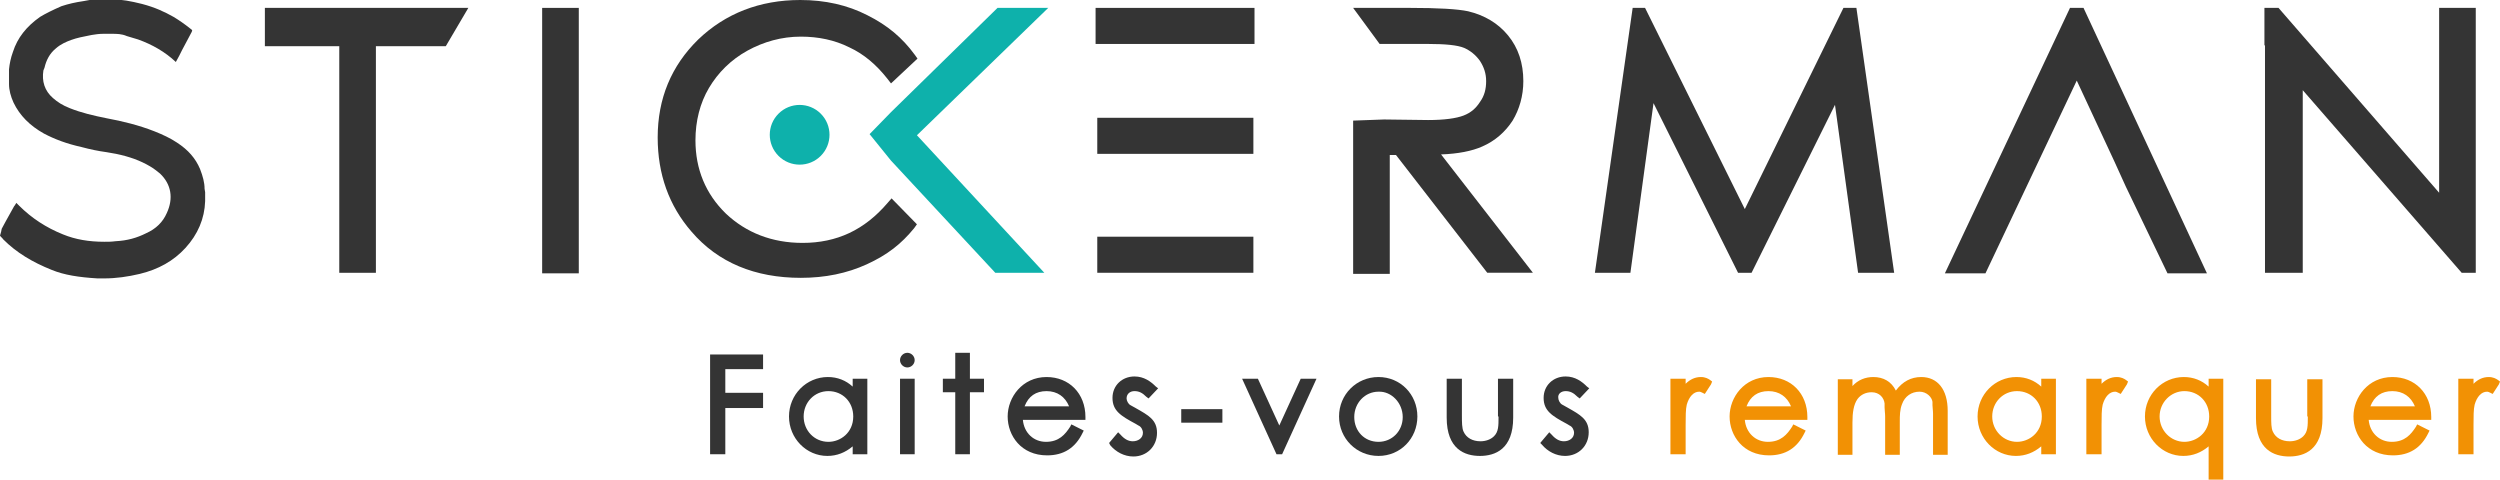
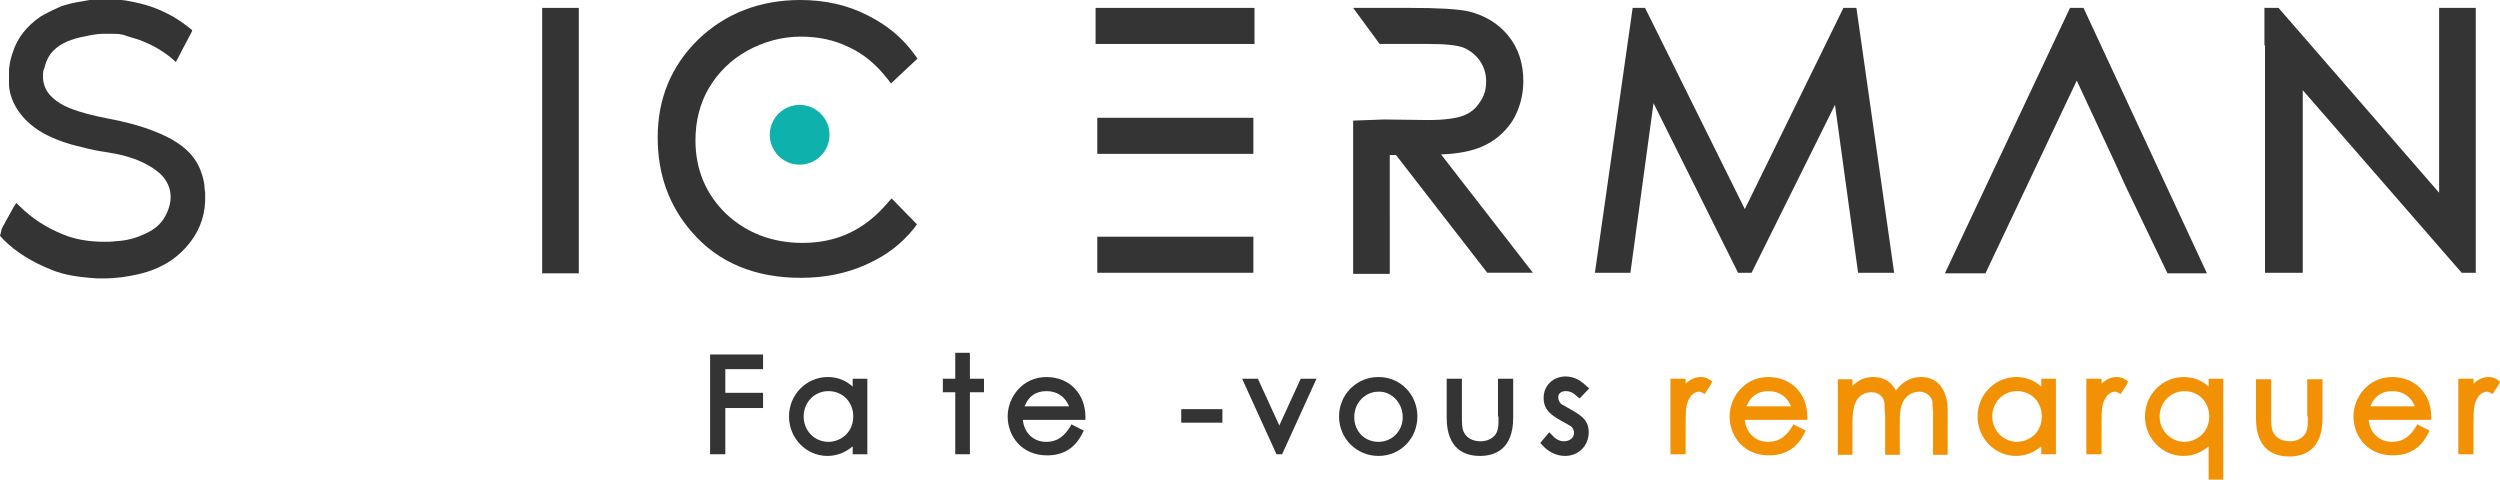
<svg xmlns="http://www.w3.org/2000/svg" version="1.1" id="Calque_1" x="0px" y="0px" viewBox="0 0 443.6 85.1" style="enable-background:new 0 0 443.6 85.1;" xml:space="preserve">
  <style type="text/css">
	.st0{fill:#343434;}
	.st1{fill:#0EB1AB;}
	.st2{fill:#F29104;}
</style>
  <path class="st0" d="M157.5,36c-4.1,4.8-9,7.1-15.1,7.1c-5.4,0-10-1.8-13.6-5.2c-3.6-3.5-5.4-7.9-5.4-13c0-3.4,0.8-6.6,2.4-9.3  c1.6-2.7,3.9-5,6.8-6.6c2.9-1.6,6.1-2.5,9.5-2.5c3.1,0,6,0.6,8.6,1.9c2.6,1.2,4.8,3.1,6.7,5.5l0.7,0.9l4.7-4.4l-0.5-0.7  c-2.2-3-4.8-5.2-8.4-7C150.4,0.9,146.4,0,142,0c-7.2,0-13.3,2.4-18.1,7c-4.8,4.7-7.2,10.5-7.2,17.4c0,6.5,2,12.1,6,16.7  c4.7,5.5,11.3,8.2,19.4,8.2c4.3,0,8.2-0.8,11.7-2.4c3.7-1.7,6.1-3.6,8.4-6.4l0.5-0.7l-4.5-4.6L157.5,36z" />
-   <polygon class="st1" points="162.7,24 186,1.4 177,1.4 158.1,19.9 154.3,23.8 158.1,28.5 176.6,48.4 185.3,48.4 " />
  <path class="st0" d="M263,26c2.3-1,4.1-2.6,5.4-4.6c1.2-2,1.9-4.4,1.9-7c0-3.2-0.9-5.9-2.7-8.1c-1.8-2.2-4.2-3.6-7.1-4.3  c-1.9-0.4-5.3-0.6-10.4-0.6h-10l4.7,6.4h8.7c2.9,0,5.1,0.2,6.3,0.7c1.1,0.5,2,1.2,2.8,2.3c0.7,1.1,1.1,2.2,1.1,3.6  c0,1.4-0.3,2.6-1.1,3.7c-0.7,1.1-1.6,1.9-2.9,2.4c-1.3,0.5-3.4,0.8-6.3,0.8l-7.8-0.1l-5.5,0.2v27.2h6.5V27.5h1.1l16.2,20.9h8.1  l-16.3-21C258.7,27.3,261.2,26.8,263,26z" />
  <polygon class="st0" points="336.1,48.4 329.4,1.4 327.1,1.4 309.6,37.1 291.9,1.4 289.7,1.4 283,48.4 289.3,48.4 293.4,18.3   308.4,48.4 310.8,48.4 325.6,18.6 329.7,48.4 " />
  <polygon class="st0" points="377.2,33.1 384.6,48.5 391.6,48.5 369.7,1.4 367.3,1.4 345.1,48.5 352.3,48.5 368.5,14.3 375.2,28.7   " />
  <polygon class="st0" points="432.8,1.4 432.8,34.2 404.3,1.4 401.8,1.4 401.8,8 401.9,8.1 401.9,48.4 408.6,48.4 408.6,16   436.8,48.4 439.3,48.4 439.3,1.4 " />
  <polygon class="st0" points="200.6,20.9 222.4,20.9 222.4,27.3 200.6,27.3 194.7,27.3 194.7,20.9 " />
  <polygon class="st0" points="200.5,7.8 222.6,7.8 222.6,1.4 200.5,1.4 194.7,1.4 194.4,1.4 194.4,7.8 " />
  <ellipse transform="matrix(0.707 -0.707 0.707 0.707 24.667 107.342)" class="st1" cx="141.9" cy="23.9" rx="5.3" ry="5.3" />
  <g>
    <polygon class="st0" points="126,80.6 128.7,80.6 128.7,72.4 135.4,72.4 135.4,69.7 128.7,69.7 128.7,65.5 135.4,65.5 135.4,62.9    126,62.9  " />
    <path class="st0" d="M151.3,68.6c-1.2-1.1-2.7-1.7-4.4-1.7c-3.8,0-6.9,3.1-6.9,7c0,3.9,3.1,7,6.8,7c1.7,0,3.2-0.6,4.5-1.7v1.4h2.6   V67.2h-2.6V68.6z M142.6,73.9c0-2.5,1.9-4.5,4.4-4.5c2.5,0,4.4,1.9,4.4,4.5c0,2.9-2.3,4.5-4.4,4.5   C144.5,78.4,142.6,76.4,142.6,73.9z" />
-     <rect x="159.7" y="67.2" class="st0" width="2.6" height="13.4" />
-     <path class="st0" d="M161,62.6c-0.7,0-1.3,0.6-1.3,1.3c0,0.7,0.6,1.3,1.3,1.3c0.7,0,1.3-0.6,1.3-1.3   C162.3,63.2,161.7,62.6,161,62.6z" />
    <polygon class="st0" points="172.1,62.6 169.5,62.6 169.5,67.2 167.3,67.2 167.3,69.6 169.5,69.6 169.5,80.6 172.1,80.6    172.1,69.6 174.6,69.6 174.6,67.2 172.1,67.2  " />
    <path class="st0" d="M192.6,74c0-4.2-2.9-7.1-6.9-7.1c-4.3,0-6.9,3.6-6.9,7c0,3.4,2.4,6.9,7,6.9c2.9,0,5-1.3,6.3-4l0.2-0.4   l-2.2-1.1l-0.2,0.4c-0.9,1.4-2,2.7-4.3,2.7c-2.2,0-3.9-1.6-4.1-3.9h11.1L192.6,74z M181.8,72.1c0.7-1.8,2-2.7,3.9-2.7   c1.9,0,3.3,1,4,2.7H181.8z" />
-     <path class="st0" d="M201.3,69.4c0.8,0,1.4,0.3,2.1,1l0.4,0.3l1.7-1.8l-0.4-0.3c-0.9-0.9-2.1-1.8-3.8-1.8c-2.2,0-3.9,1.6-3.9,3.8   c0,2.3,1.5,3.2,4.1,4.6l0.5,0.3c0.5,0.2,0.8,0.8,0.8,1.3c0,0.9-0.8,1.5-1.8,1.5c-0.8,0-1.5-0.4-2.2-1.2l-0.4-0.4l-1.6,1.9L197,79   c1,1.2,2.5,2,4.1,2c2.4,0,4.2-1.8,4.2-4.2c0-2.3-1.5-3.1-3.8-4.4l-0.9-0.5c-0.4-0.2-0.7-0.8-0.7-1.2   C199.9,69.9,200.5,69.4,201.3,69.4z" />
    <rect x="209.6" y="72.6" class="st0" width="7.3" height="2.4" />
    <polygon class="st0" points="227,75.5 223.2,67.2 220.4,67.2 226.5,80.6 227.5,80.6 233.6,67.2 230.8,67.2  " />
    <path class="st0" d="M244.6,66.9c-3.9,0-7,3.1-7,7c0,3.9,3.1,7,7,7c3.9,0,6.9-3.1,6.9-7C251.5,70,248.5,66.9,244.6,66.9z M248.9,74   c0,2.5-1.9,4.4-4.3,4.4c-2.5,0-4.3-1.9-4.3-4.4c0-2.5,1.9-4.5,4.3-4.5C246.9,69.4,248.9,71.5,248.9,74z" />
    <path class="st0" d="M265.9,73.9c0,1.7,0,2.7-0.8,3.5c-0.6,0.6-1.5,0.9-2.4,0.9c-1.4,0-2.5-0.6-3-1.7c-0.3-0.6-0.3-1.7-0.3-2.9   v-6.5h-2.7v6.9c0,5.6,3.2,6.8,5.9,6.8c2.7,0,5.9-1.2,5.9-6.8v-6.9h-2.7V73.9z" />
    <path class="st0" d="M277.8,69.4c0.8,0,1.4,0.3,2.1,1l0.4,0.3l1.7-1.8l-0.4-0.3c-0.9-0.9-2.1-1.8-3.8-1.8c-2.2,0-3.9,1.6-3.9,3.8   c0,2.3,1.5,3.2,4.1,4.6l0.5,0.3c0.5,0.2,0.8,0.8,0.8,1.3c0,0.9-0.8,1.5-1.8,1.5c-0.8,0-1.5-0.4-2.2-1.2l-0.4-0.4l-1.6,1.9l0.3,0.3   c1,1.2,2.5,2,4.1,2c2.4,0,4.2-1.8,4.2-4.2c0-2.3-1.5-3.1-3.8-4.4l-0.9-0.5c-0.4-0.2-0.7-0.8-0.7-1.2   C276.4,69.9,277,69.4,277.8,69.4z" />
    <path class="st2" d="M301.8,66.9c-1,0-1.9,0.4-2.7,1.2v-0.9h-2.7v13.4h2.7v-5.2c0-1.4,0-2.8,0.2-3.6c0.4-1.4,1.2-2.3,2.2-2.3   c0.2,0,0.4,0.1,0.6,0.2l0.4,0.2l1.1-1.7l0.2-0.5l-0.4-0.3C303.1,67.2,302.6,66.9,301.8,66.9z" />
    <path class="st2" d="M320.7,74c0-4.2-2.9-7.1-6.9-7.1c-4.3,0-6.9,3.6-6.9,7c0,3.4,2.4,6.9,7,6.9c2.9,0,5-1.3,6.3-4l0.2-0.4   l-2.2-1.1l-0.2,0.4c-0.9,1.4-2,2.7-4.3,2.7c-2.2,0-3.9-1.6-4.1-3.9h11.1L320.7,74z M309.9,72.1c0.7-1.8,2-2.7,3.9-2.7   c1.9,0,3.3,1,4,2.7H309.9z" />
    <path class="st2" d="M340.9,66.9c-1.8,0-3.3,0.8-4.5,2.4c-0.8-1.6-2.2-2.4-4-2.4c-1.4,0-2.7,0.5-3.7,1.6v-1.2h-2.6v13.4h2.6v-5.7   c0-1.8,0.2-3.2,0.9-4.2c0.6-0.8,1.5-1.2,2.5-1.2c1.4,0,2.2,1,2.3,2c0,0.2,0,0.4,0,0.7c0,0.5,0.1,1,0.1,1.6v6.8h2.6v-5.9   c0-1,0-2.1,0.4-3.1c0.5-1.4,1.7-2.2,3.1-2.2c1.3,0,2.2,1,2.3,1.8c0,0.2,0,0.4,0,0.6c0,0.4,0.1,0.9,0.1,1.5v7.3h2.6v-7.8   C345.6,69.1,343.8,66.9,340.9,66.9z" />
    <path class="st2" d="M362.2,68.6c-1.2-1.1-2.7-1.7-4.4-1.7c-3.8,0-6.9,3.1-6.9,7c0,3.9,3.1,7,6.8,7c1.7,0,3.2-0.6,4.5-1.7v1.4h2.6   V67.2h-2.6V68.6z M357.9,69.4c2.5,0,4.4,1.9,4.4,4.5c0,2.9-2.3,4.5-4.4,4.5c-2.4,0-4.4-2-4.4-4.5C353.5,71.4,355.4,69.4,357.9,69.4   z" />
    <path class="st2" d="M375.6,66.9c-1,0-1.9,0.4-2.7,1.2v-0.9h-2.7v13.4h2.7v-5.2c0-1.4,0-2.8,0.2-3.6c0.4-1.4,1.2-2.3,2.2-2.3   c0.2,0,0.4,0.1,0.6,0.2l0.4,0.2l1.1-1.7l0.2-0.5l-0.4-0.3C376.9,67.2,376.4,66.9,375.6,66.9z" />
    <path class="st2" d="M391.9,68.6c-1.2-1.1-2.7-1.7-4.4-1.7c-3.8,0-6.9,3.1-6.9,7c0,3.9,3.1,7,6.8,7c1.7,0,3.2-0.6,4.5-1.7v5.9h2.6   V67.2h-2.6V68.6z M387.6,69.4c2.5,0,4.4,1.9,4.4,4.5c0,2.9-2.3,4.5-4.4,4.5c-2.4,0-4.4-2-4.4-4.5C383.2,71.4,385.2,69.4,387.6,69.4   z" />
    <path class="st2" d="M409.5,73.9c0,1.7,0,2.7-0.8,3.5c-0.6,0.6-1.5,0.9-2.4,0.9c-1.4,0-2.5-0.6-3-1.7C403,76,403,75,403,73.8v-6.5   h-2.7v6.9c0,5.6,3.2,6.8,5.9,6.8c2.7,0,5.9-1.2,5.9-6.8v-6.9h-2.7V73.9z" />
    <path class="st2" d="M431.4,74c0-4.2-2.9-7.1-6.9-7.1c-4.3,0-6.9,3.6-6.9,7c0,3.4,2.4,6.9,7,6.9c2.9,0,5-1.3,6.3-4l0.2-0.4   l-2.2-1.1l-0.2,0.4c-0.9,1.4-2,2.7-4.3,2.7c-2.2,0-3.9-1.6-4.1-3.9h11.1L431.4,74z M420.6,72.1c0.7-1.8,2-2.7,3.9-2.7   c1.9,0,3.3,1,4,2.7H420.6z" />
    <path class="st2" d="M443.2,67.4c-0.3-0.2-0.8-0.5-1.6-0.5c-1,0-1.9,0.4-2.7,1.2v-0.9h-2.7v13.4h2.7v-5.2c0-1.4,0-2.8,0.2-3.6   c0.4-1.4,1.2-2.3,2.2-2.3c0.2,0,0.4,0.1,0.6,0.2l0.4,0.2l1.1-1.7l0.2-0.5L443.2,67.4z" />
  </g>
  <rect x="96.2" y="1.4" class="st0" width="6.5" height="47.1" />
-   <polygon class="st0" points="83.1,1.4 66.7,1.4 65.8,1.4 61.1,1.4 60.2,1.4 47,1.4 47,8.2 60.2,8.2 60.2,48.4 66.7,48.4 66.7,8.2   79.1,8.2 " />
  <polyline class="st0" points="194.7,48.4 194.7,42 200.7,42 222.4,42 222.4,48.4 200.8,48.4 194.7,48.4 194.7,48.4 " />
  <path class="st0" d="M36.3,33.5c0-1.1-0.3-2.2-0.8-3.5c-0.8-1.9-2.1-3.4-4.1-4.7c-1.2-0.8-2.5-1.4-4-2c-2.8-1.1-5.7-1.8-8.4-2.3  c-2.5-0.5-4.6-1-6.6-1.8c-1.3-0.5-2.2-1.1-3-1.8c-1.5-1.3-2-3-1.7-4.9L7.9,12c0.3-1.3,0.9-2.5,2-3.4c0.9-0.8,1.9-1.2,2.7-1.5  c1.1-0.4,2.2-0.6,3.2-0.8l0.5-0.1C16.9,6.1,17.6,6,18.3,6l1.6,0c0.8,0,1.7,0,2.6,0.4c0.3,0.1,0.7,0.2,1,0.3c0.3,0.1,0.7,0.2,1,0.3  c2.5,0.9,4.8,2.2,6.7,4c0.2-0.4,0.4-0.7,0.6-1.1l0.5-1c0.6-1.1,1.1-2.1,1.7-3.2c0.1-0.2,0.1-0.3,0.1-0.3c0,0,0,0,0,0  c0,0,0-0.1-0.3-0.3c-1-0.8-2-1.5-3-2.1c-1.6-0.9-3.3-1.7-5.6-2.3c-2-0.5-3.6-0.8-5.2-0.8c-0.2,0-0.3,0-0.5,0c-0.5,0-1,0-1.5,0  c-0.4,0-0.7,0-1.1,0c-0.3,0-0.7,0-1,0.1c-0.4,0.1-0.7,0.1-1.1,0.2c-1.4,0.2-2.7,0.5-3.9,0.9C9.3,1.8,8.1,2.4,7.1,3  c-2.4,1.7-4,3.7-4.8,6.2c-0.4,1.1-0.6,2.1-0.7,3.1c0,0.8,0,1.6,0,2.4l0,0.2c0,1.1,0.3,2.2,0.8,3.3c1.1,2.3,2.9,4.1,5.4,5.5  c1.9,1,4,1.8,6.7,2.4c1.5,0.4,2.9,0.7,4.4,0.9l1.7,0.3c2.4,0.5,4.3,1.2,6,2.2c0.7,0.4,1.3,0.9,1.8,1.3c2,1.9,2.4,4.4,1.2,7  c-0.7,1.6-1.9,2.8-3.7,3.6c-1.6,0.8-3.3,1.3-5.4,1.4c-0.7,0.1-1.4,0.1-2,0.1c-2.7,0-5.1-0.4-7.3-1.3c-3-1.2-5.6-2.9-7.8-5.1  c-0.1-0.1-0.4-0.4-0.5-0.5c-0.1,0.1-0.2,0.4-0.4,0.6c-0.5,0.9-1,1.8-1.5,2.7l-0.7,1.3C0.2,41.3,0,41.7,0,41.8c0,0.1,0.4,0.4,0.6,0.7  c2.3,2.3,5.1,4,8.6,5.4c2.2,0.9,4.8,1.3,8.1,1.5c0.4,0,0.8,0,1.2,0c2.1,0,4.2-0.3,6.3-0.8c3.3-0.8,6-2.3,8.1-4.6  c2.2-2.4,3.4-5.2,3.5-8.3c0-0.5,0-1,0-1.6L36.3,33.5z" />
</svg>